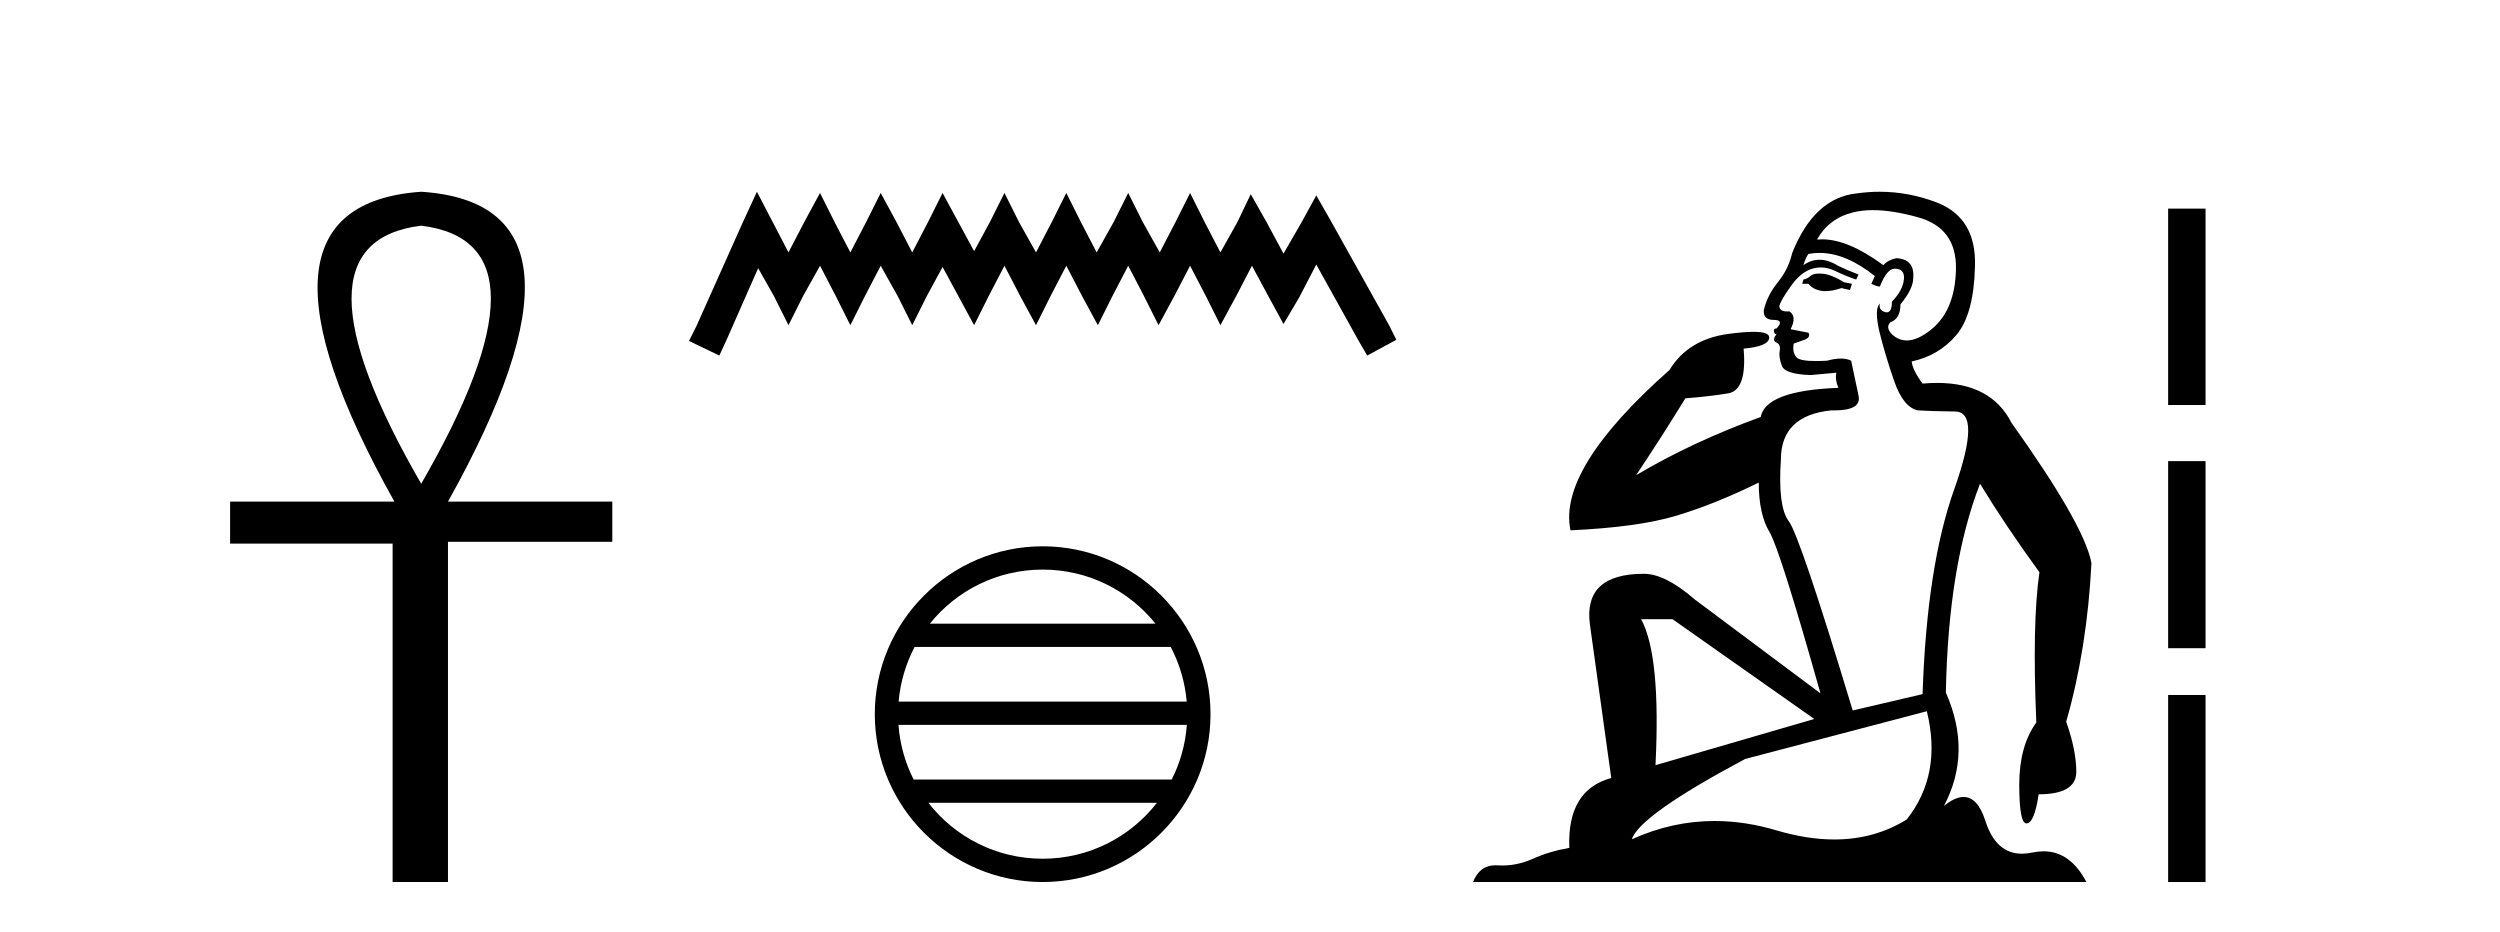
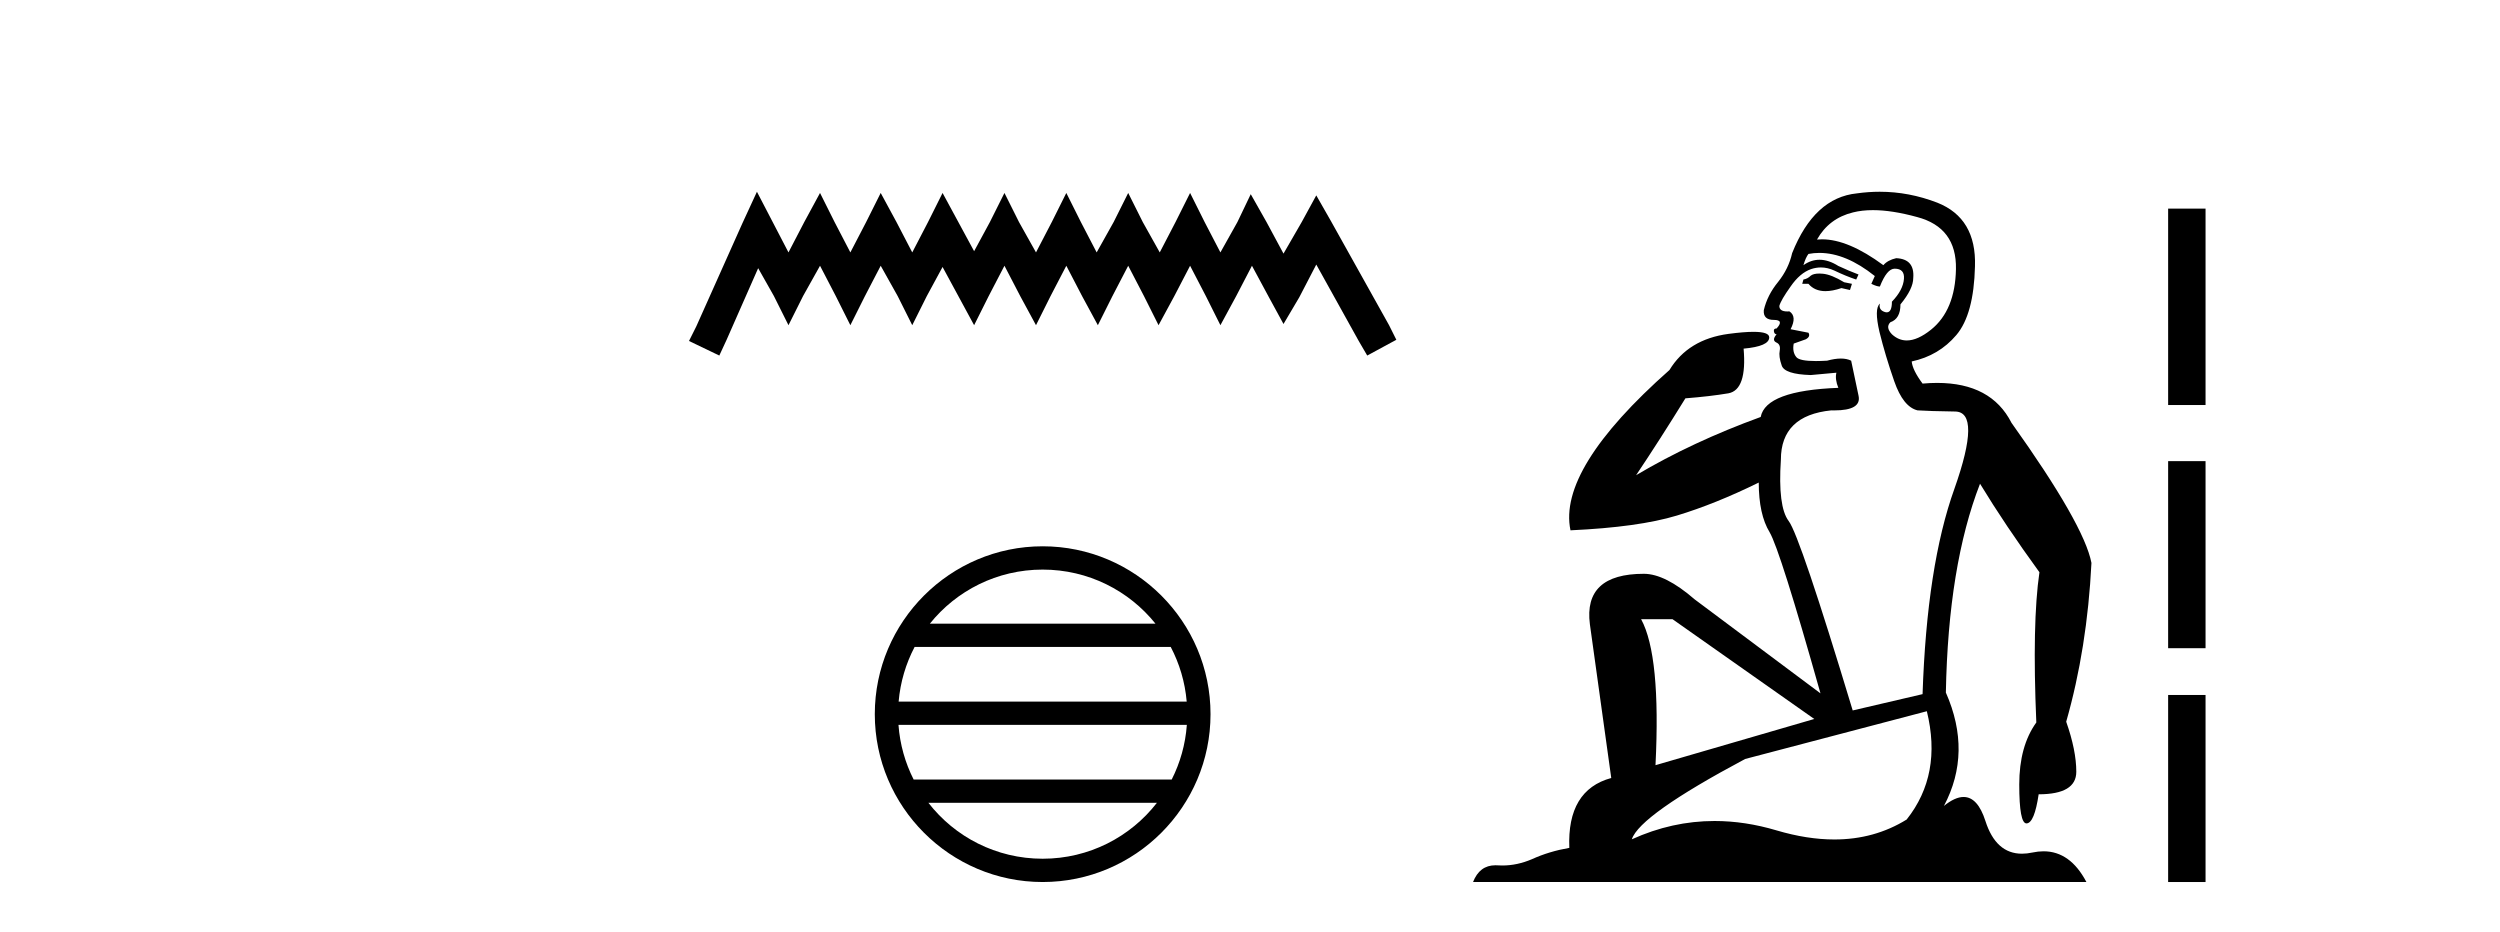
<svg xmlns="http://www.w3.org/2000/svg" width="110.0" height="41.0">
-   <path d="M 18.533 9.93 Q 24.662 10.676 18.533 21.285 Q 12.403 10.676 18.533 9.93 ZM 18.533 8.437 Q 10.046 9.026 17.354 22.071 L 10.124 22.071 L 10.124 23.918 L 17.275 23.918 L 17.275 38.809 L 19.711 38.809 L 19.711 23.839 L 26.941 23.839 L 26.941 22.071 L 19.711 22.071 Q 27.02 8.987 18.533 8.437 Z" style="fill:#000000;stroke:none" />
  <path d="M 33.305 8.437 L 32.665 9.825 L 30.636 14.363 L 30.316 15.003 L 31.65 15.644 L 31.971 14.95 L 33.359 11.8 L 34.053 13.028 L 34.693 14.309 L 35.334 13.028 L 36.081 11.693 L 36.775 13.028 L 37.416 14.309 L 38.057 13.028 L 38.751 11.693 L 39.498 13.028 L 40.139 14.309 L 40.779 13.028 L 41.473 11.747 L 42.167 13.028 L 42.861 14.309 L 43.502 13.028 L 44.196 11.693 L 44.89 13.028 L 45.584 14.309 L 46.224 13.028 L 46.918 11.693 L 47.612 13.028 L 48.306 14.309 L 48.947 13.028 L 49.641 11.693 L 50.335 13.028 L 50.976 14.309 L 51.67 13.028 L 52.364 11.693 L 53.058 13.028 L 53.698 14.309 L 54.392 13.028 L 55.086 11.693 L 55.834 13.081 L 56.474 14.256 L 57.168 13.081 L 57.916 11.64 L 59.784 15.003 L 60.158 15.644 L 61.439 14.95 L 61.119 14.309 L 58.556 9.718 L 57.916 8.597 L 57.275 9.771 L 56.474 11.159 L 55.727 9.771 L 55.033 8.544 L 54.446 9.771 L 53.698 11.106 L 53.004 9.771 L 52.364 8.49 L 51.723 9.771 L 51.029 11.106 L 50.282 9.771 L 49.641 8.49 L 49 9.771 L 48.253 11.106 L 47.559 9.771 L 46.918 8.49 L 46.278 9.771 L 45.584 11.106 L 44.836 9.771 L 44.196 8.49 L 43.555 9.771 L 42.861 11.053 L 42.167 9.771 L 41.473 8.49 L 40.833 9.771 L 40.139 11.106 L 39.445 9.771 L 38.751 8.49 L 38.11 9.771 L 37.416 11.106 L 36.722 9.771 L 36.081 8.49 L 35.387 9.771 L 34.693 11.106 L 33.999 9.771 L 33.305 8.437 Z" style="fill:#000000;stroke:none" />
  <path d="M 45.877 25.062 C 47.886 25.062 49.675 25.99 50.84 27.44 L 40.915 27.44 C 42.08 25.99 43.869 25.062 45.877 25.062 ZM 51.512 28.465 C 51.895 29.195 52.141 30.008 52.215 30.87 L 39.54 30.87 C 39.614 30.008 39.86 29.195 40.243 28.465 ZM 52.221 31.895 C 52.159 32.756 51.925 33.568 51.555 34.299 L 40.2 34.299 C 39.83 33.568 39.596 32.756 39.533 31.895 ZM 50.904 35.324 C 49.741 36.822 47.923 37.784 45.877 37.784 C 43.831 37.784 42.013 36.822 40.85 35.324 ZM 45.877 24.037 C 41.806 24.037 38.491 27.352 38.491 31.424 C 38.491 35.495 41.806 38.809 45.877 38.809 C 49.949 38.809 53.263 35.495 53.263 31.424 C 53.263 27.352 49.949 24.037 45.877 24.037 Z" style="fill:#000000;stroke:none" />
  <path d="M 80.048 12.036 Q 79.794 12.036 79.674 12.129 Q 79.537 12.266 79.35 12.3 L 79.298 12.488 L 79.572 12.488 Q 79.842 12.81 80.32 12.81 Q 80.628 12.81 81.024 12.676 L 81.399 12.761 L 81.485 12.488 L 81.143 12.419 Q 80.579 12.078 80.204 12.044 Q 80.12 12.036 80.048 12.036 ZM 82.407 9.246 Q 83.246 9.246 84.354 9.55 Q 86.097 10.011 86.062 11.839 Q 86.028 13.649 84.969 14.503 Q 84.376 14.98 83.898 14.98 Q 83.538 14.98 83.244 14.708 Q 82.954 14.401 83.176 14.179 Q 83.62 14.025 83.62 13.393 Q 84.183 12.71 84.183 12.232 Q 84.252 11.395 83.432 11.36 Q 83.056 11.446 82.868 11.668 Q 81.325 10.53 80.166 10.53 Q 80.055 10.53 79.947 10.541 L 79.947 10.541 Q 80.477 9.601 81.536 9.345 Q 81.927 9.246 82.407 9.246 ZM 80.053 11.128 Q 81.22 11.128 82.492 12.146 L 82.339 12.488 Q 82.578 12.607 82.715 12.607 Q 83.022 11.822 83.364 11.822 Q 83.808 11.822 83.774 12.266 Q 83.739 12.761 83.244 13.274 Q 83.244 13.743 83.016 13.743 Q 82.987 13.743 82.954 13.735 Q 82.646 13.649 82.715 13.359 L 82.715 13.359 Q 82.458 13.581 82.697 14.606 Q 82.954 15.648 83.347 16.775 Q 83.739 17.902 84.371 18.056 Q 84.867 18.09 86.028 18.107 Q 87.19 18.124 85.994 21.506 Q 84.781 24.888 84.593 30.542 L 81.519 31.26 Q 79.196 23.573 78.701 22.924 Q 78.222 22.292 78.359 20.225 Q 78.359 18.278 80.579 18.056 Q 80.644 18.058 80.705 18.058 Q 81.921 18.058 81.775 17.407 Q 81.638 16.741 81.451 15.87 Q 81.263 15.776 80.998 15.776 Q 80.733 15.776 80.392 15.87 Q 80.118 15.886 79.899 15.886 Q 79.186 15.886 79.042 15.716 Q 78.854 15.494 78.923 15.118 L 79.452 14.93 Q 79.674 14.811 79.572 14.64 L 78.786 14.486 Q 79.076 13.923 78.735 13.701 Q 78.685 13.704 78.641 13.704 Q 78.291 13.704 78.291 13.461 Q 78.359 13.205 78.786 12.607 Q 79.196 12.01 79.691 11.839 Q 79.905 11.768 80.118 11.768 Q 80.417 11.768 80.716 11.907 Q 81.211 12.146 81.673 12.3 L 81.775 12.078 Q 81.365 11.924 80.887 11.702 Q 80.454 11.429 80.058 11.429 Q 79.688 11.429 79.35 11.668 Q 79.452 11.326 79.572 11.173 Q 79.81 11.128 80.053 11.128 ZM 73.593 27.246 L 79.828 31.635 L 72.842 33.668 Q 73.081 28.851 72.21 27.246 ZM 84.781 31.294 Q 85.465 34.078 83.893 36.059 Q 82.475 36.937 80.71 36.937 Q 79.519 36.937 78.171 36.538 Q 76.781 36.124 75.442 36.124 Q 73.572 36.124 71.8 36.93 Q 72.141 35.871 76.787 33.395 L 84.781 31.294 ZM 82.706 8.437 Q 82.21 8.437 81.707 8.508 Q 79.828 8.696 78.854 11.138 Q 78.701 11.822 78.239 12.402 Q 77.761 12.983 77.607 13.649 Q 77.573 14.076 78.051 14.076 Q 78.513 14.076 78.171 14.452 Q 78.034 14.452 78.051 14.572 Q 78.069 14.708 78.171 14.708 Q 77.949 14.965 78.154 15.067 Q 78.359 15.152 78.308 15.426 Q 78.256 15.682 78.393 16.075 Q 78.513 16.468 79.674 16.502 L 80.801 16.399 L 80.801 16.399 Q 80.733 16.69 80.887 17.065 Q 77.693 17.185 77.471 18.347 Q 74.464 19.44 71.988 20.909 Q 73.03 19.354 74.157 17.527 Q 75.25 17.441 76.053 17.305 Q 76.873 17.151 76.719 15.34 Q 77.846 15.238 77.846 14.845 Q 77.846 14.601 77.153 14.601 Q 76.732 14.601 76.053 14.691 Q 74.277 14.93 73.457 16.28 Q 68.537 20.635 69.101 23.334 Q 72.09 23.197 73.781 22.685 Q 75.472 22.173 77.385 21.233 Q 77.385 22.634 77.864 23.42 Q 78.325 24.205 80.101 30.508 L 74.567 26.374 Q 73.269 25.247 72.329 25.247 Q 69.665 25.247 69.955 27.468 L 70.895 34.232 Q 68.947 34.761 69.05 37.306 Q 68.162 37.46 67.41 37.802 Q 66.761 38.082 66.099 38.082 Q 65.995 38.082 65.89 38.075 Q 65.843 38.072 65.798 38.072 Q 65.102 38.072 64.814 38.809 L 91.802 38.809 Q 91.09 37.457 89.916 37.457 Q 89.681 37.457 89.427 37.511 Q 89.185 37.563 88.967 37.563 Q 87.82 37.563 87.36 36.128 Q 87.021 35.067 86.398 35.067 Q 86.018 35.067 85.533 35.461 Q 86.78 33.104 85.618 30.474 Q 85.721 24.888 87.121 21.284 Q 88.232 23.112 89.735 25.179 Q 89.41 27.399 89.598 31.789 Q 88.847 32.831 88.847 34.522 Q 88.847 36.23 89.165 36.23 Q 89.168 36.23 89.171 36.23 Q 89.513 36.213 89.701 34.949 Q 91.357 34.949 91.357 33.958 Q 91.357 33.019 90.913 31.755 Q 91.836 28.527 92.024 24.769 Q 91.699 23.078 88.505 18.603 Q 87.613 16.848 85.234 16.848 Q 84.926 16.848 84.593 16.878 Q 84.149 16.28 84.115 15.904 Q 85.311 15.648 86.079 14.742 Q 86.848 13.837 86.899 11.719 Q 86.968 9.601 85.242 8.918 Q 83.997 8.437 82.706 8.437 Z" style="fill:#000000;stroke:none" />
  <path d="M 95.398 9.179 L 95.398 17.821 L 97.044 17.821 L 97.044 9.179 L 95.398 9.179 M 95.398 20.29 L 95.398 28.521 L 97.044 28.521 L 97.044 20.29 L 95.398 20.29 M 95.398 30.579 L 95.398 38.809 L 97.044 38.809 L 97.044 30.579 L 95.398 30.579 Z" style="fill:#000000;stroke:none" />
</svg>